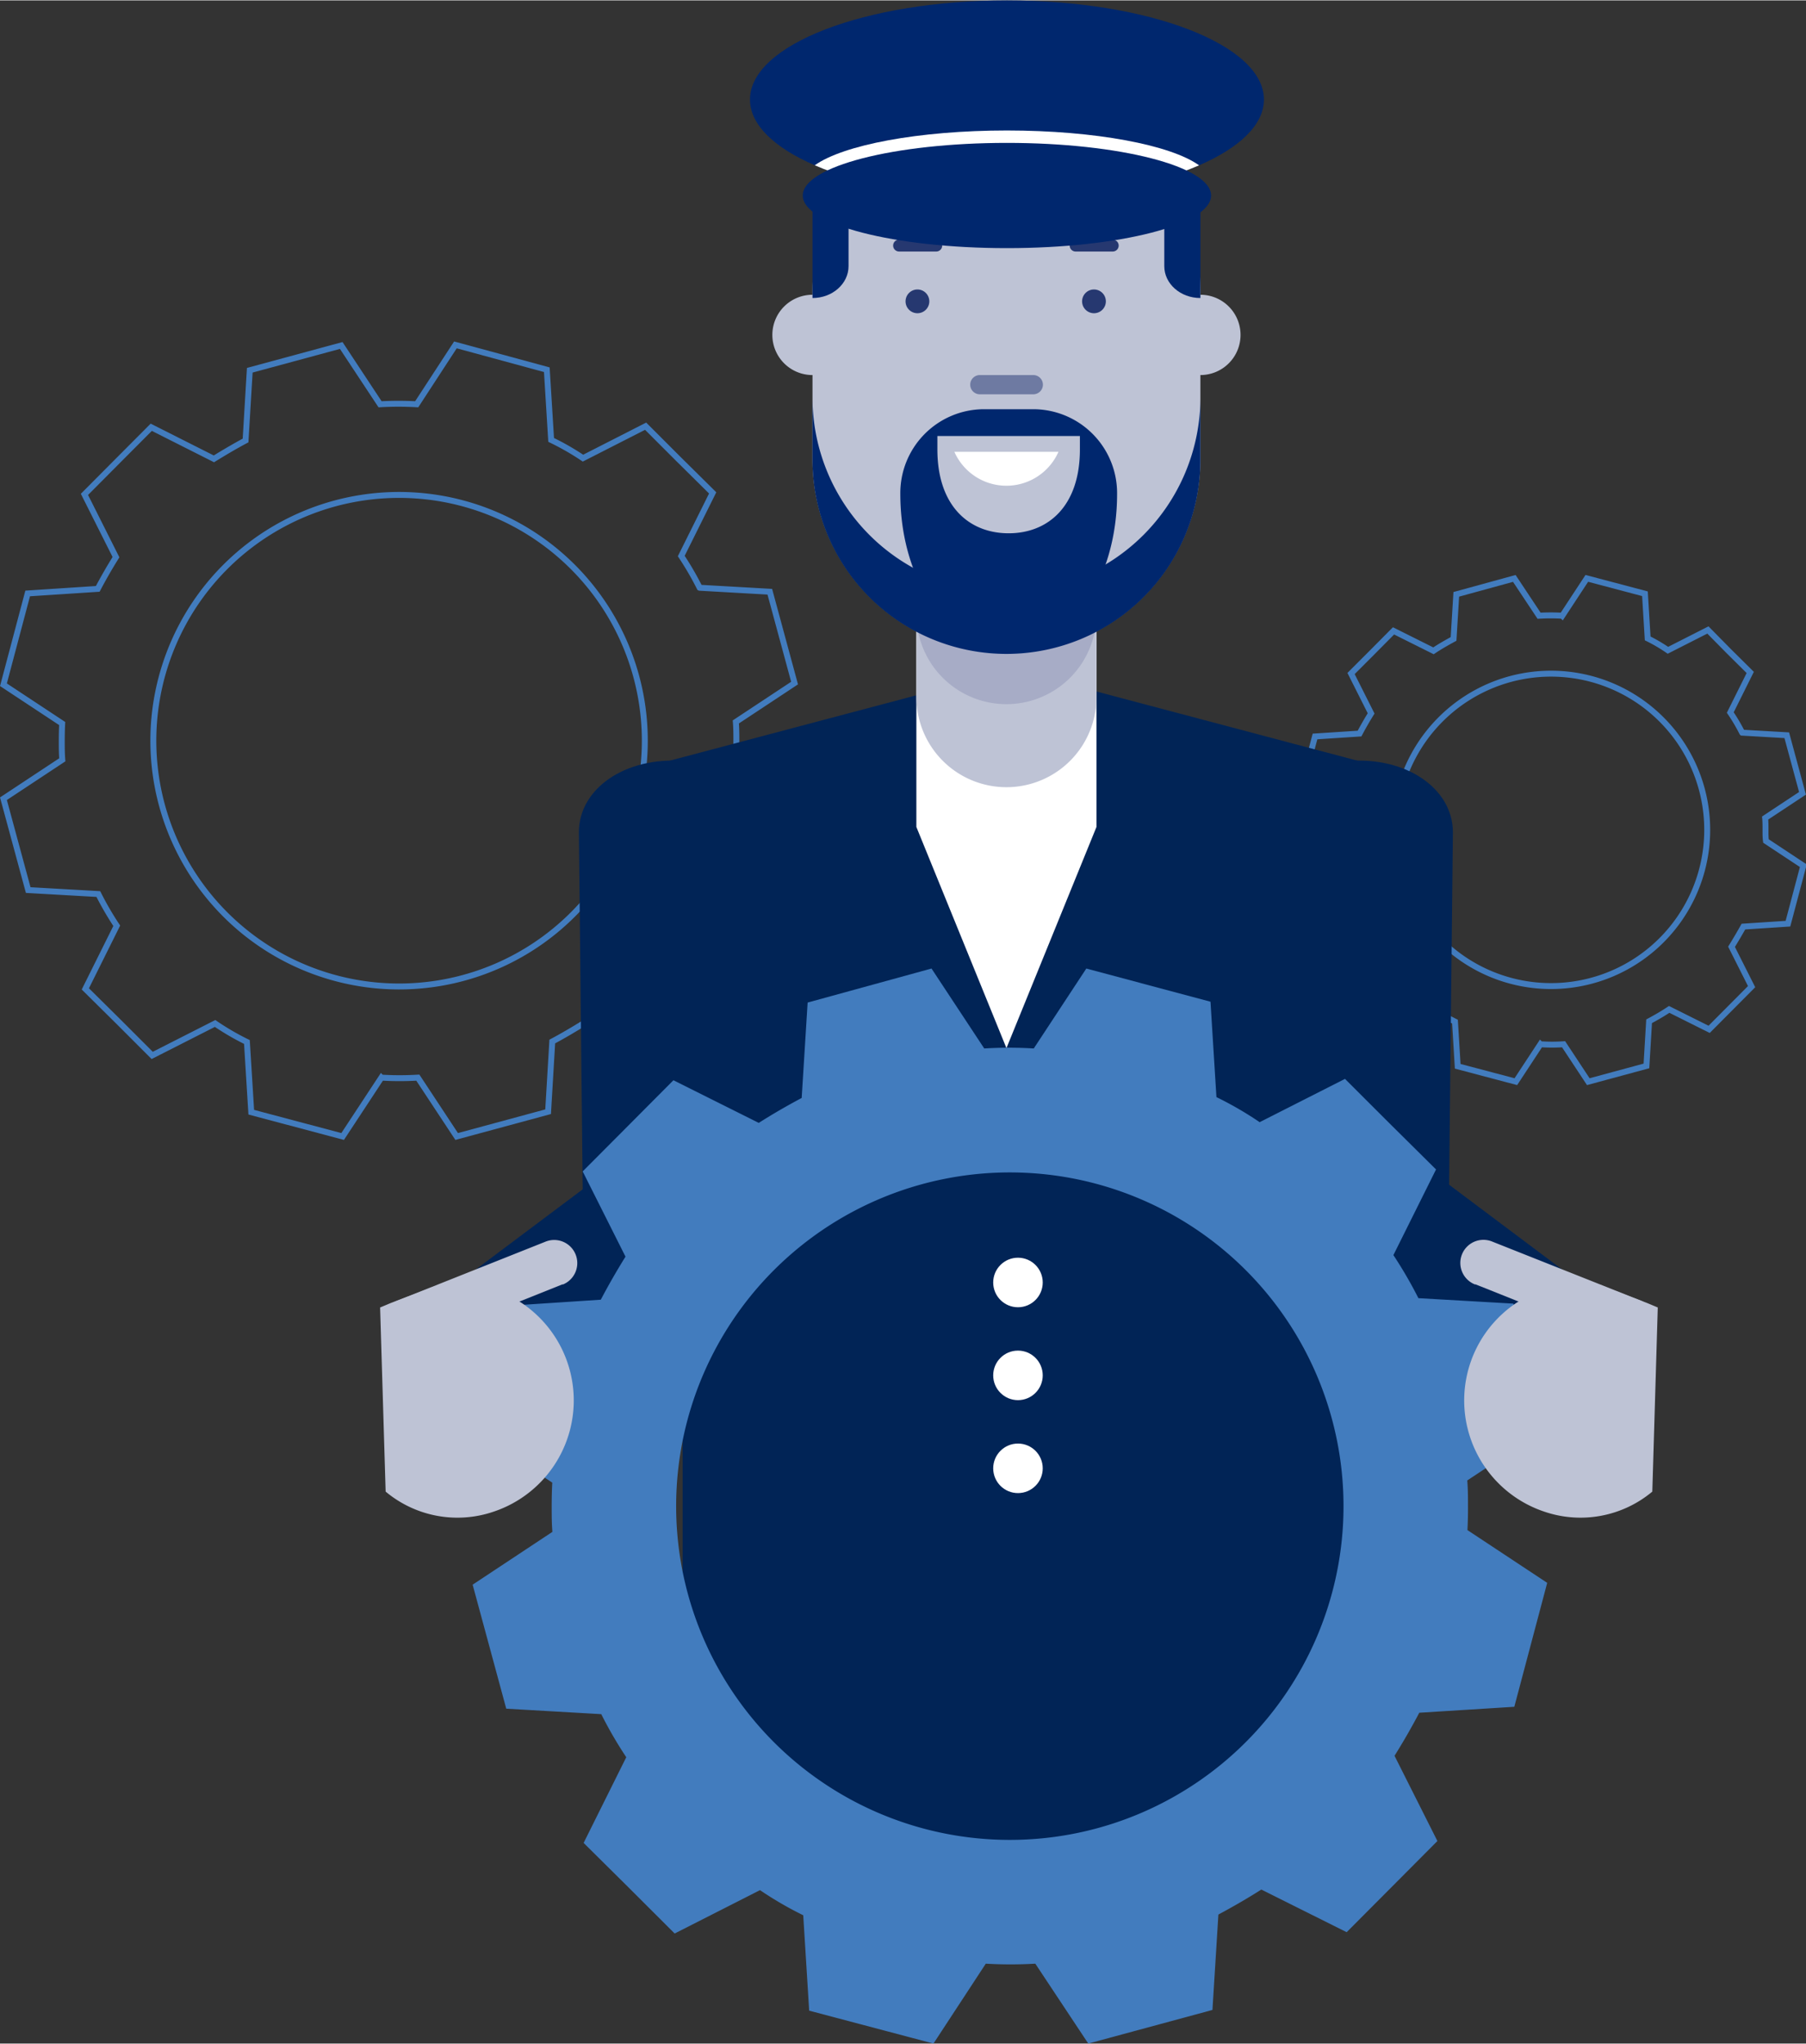
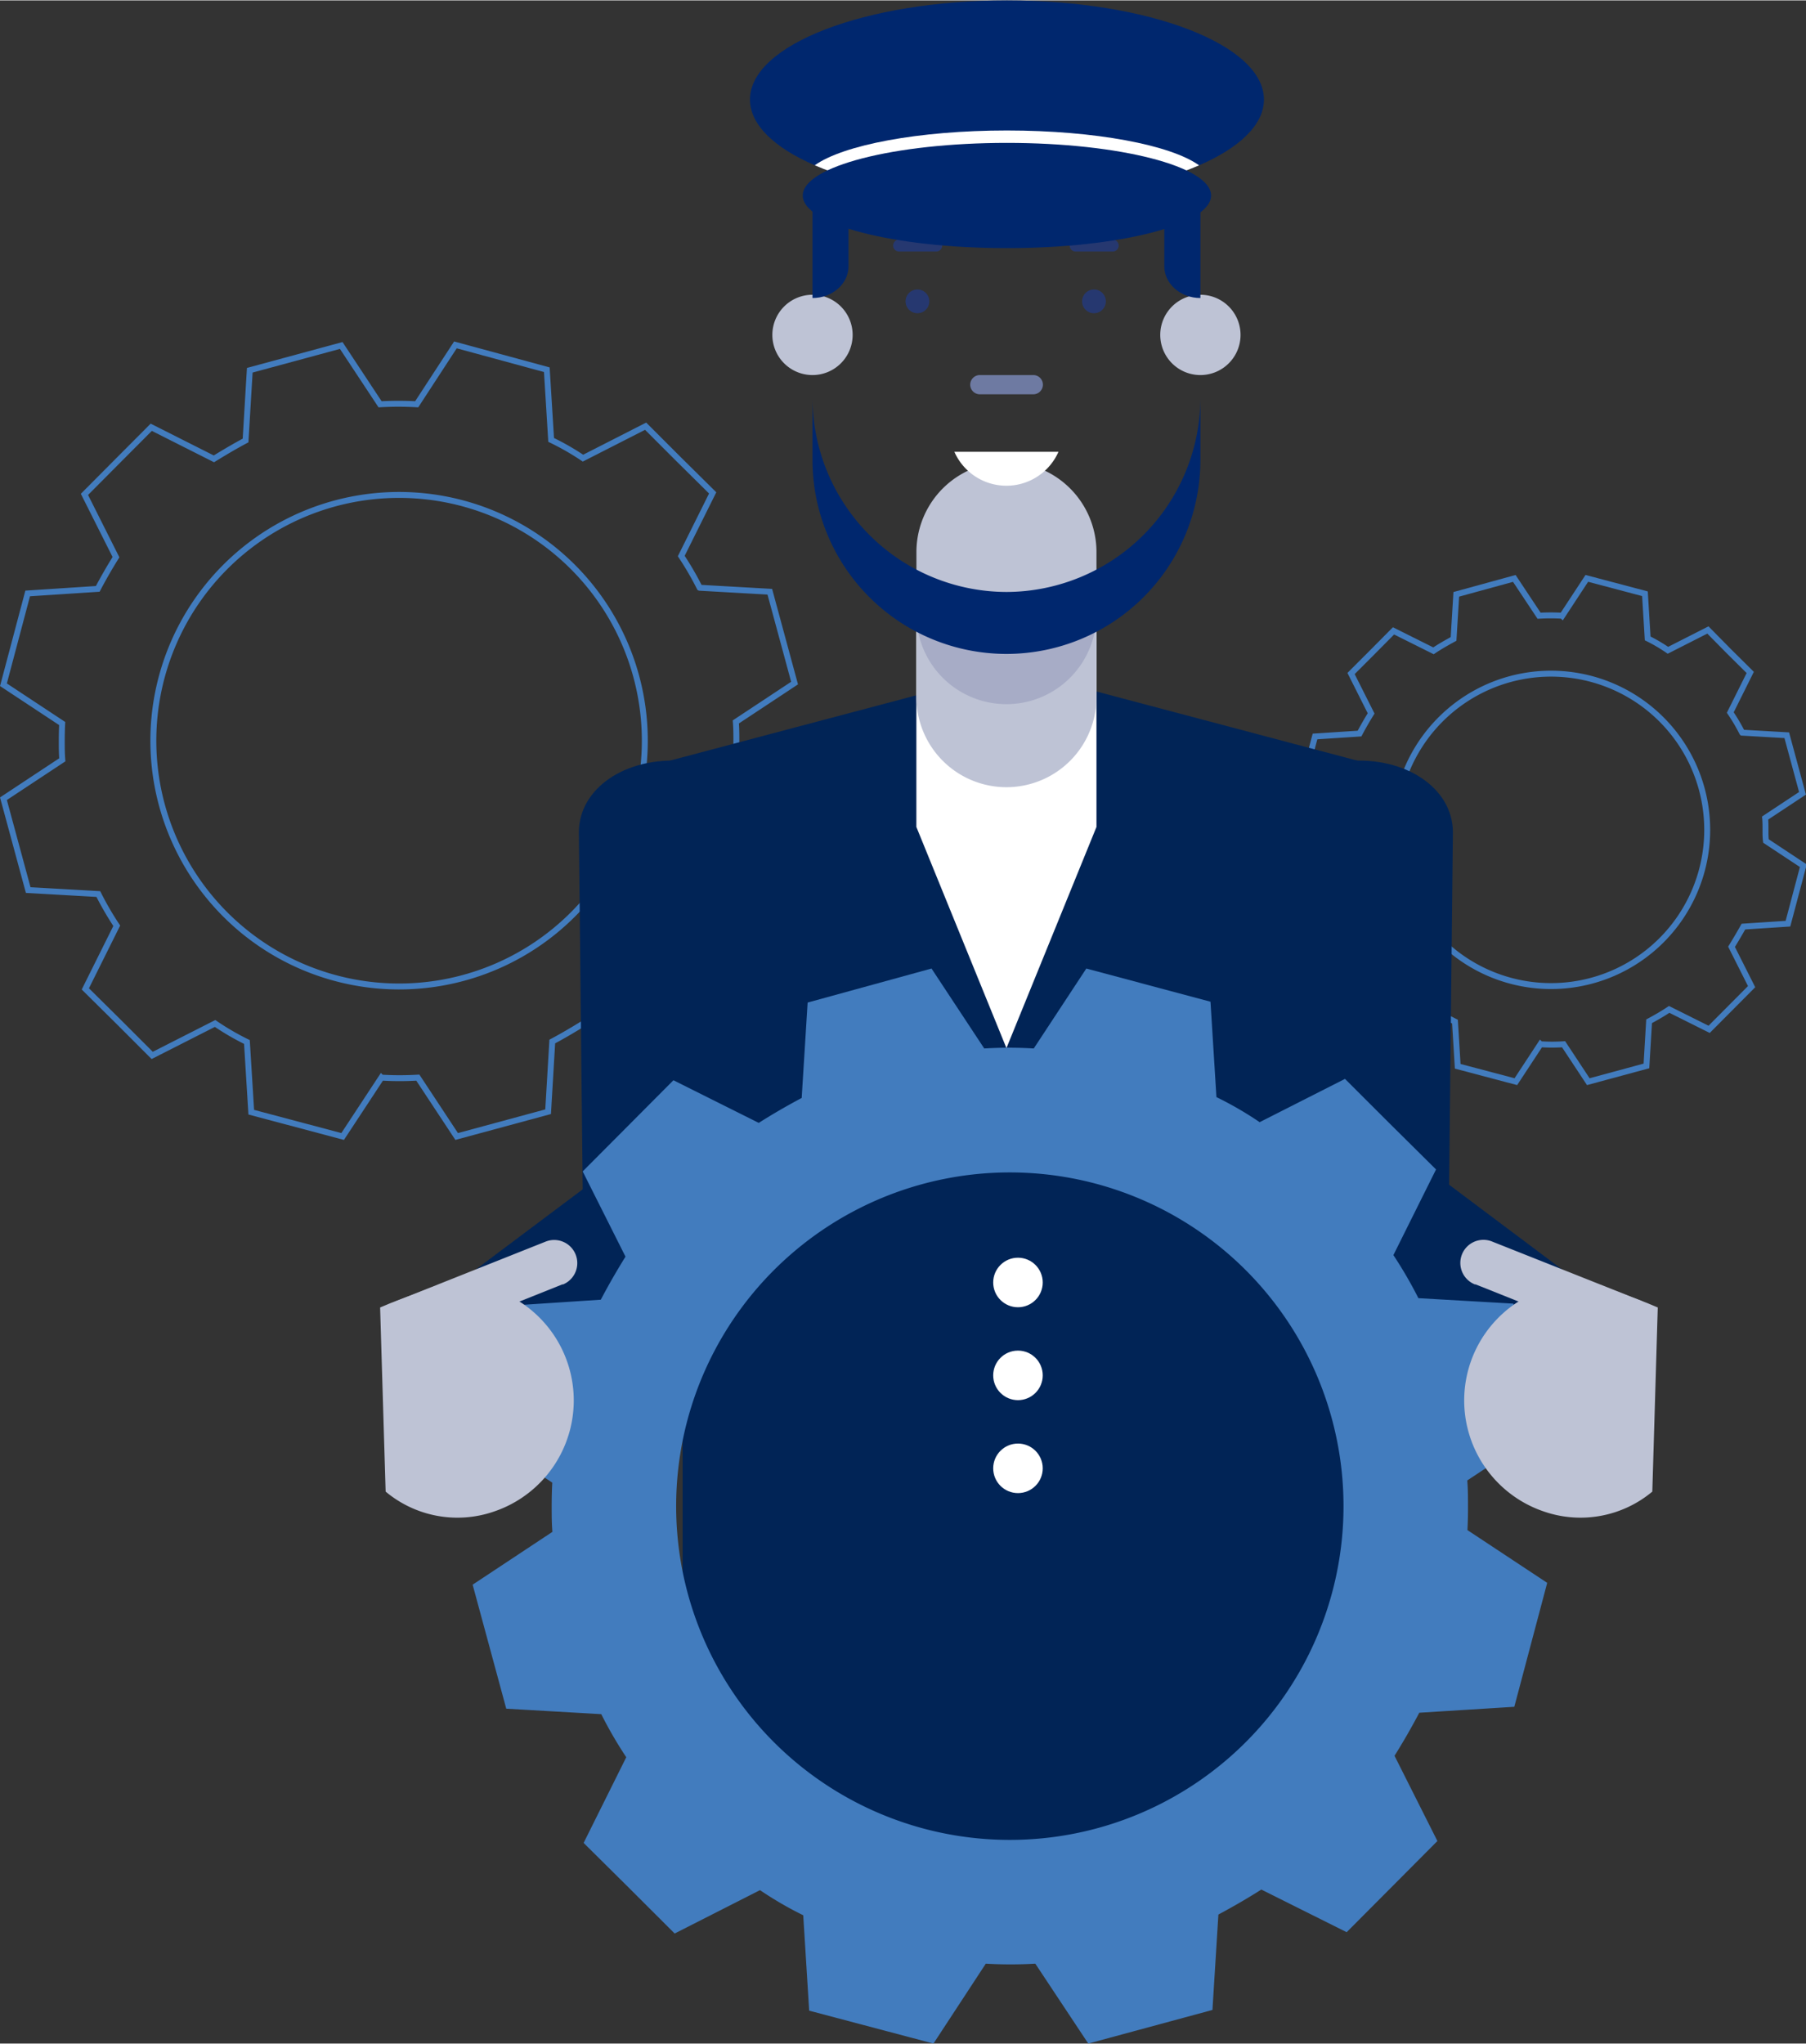
<svg xmlns="http://www.w3.org/2000/svg" viewBox="0 0 304.12 344" width="304" height="344">
  <rect x="0" y="0" width="304.12" height="344" fill="#333333" stroke="none" />
  <defs>
    <style>.cls-1{fill:none;stroke:#427cbe;stroke-miterlimit:10;}.cls-2{fill:#012456;}.cls-3{fill:#fff;}.cls-4{fill:#bec3d5;}.cls-5{fill:#a7acc6;}.cls-6{fill:#6e7aa2;}.cls-7{fill:#263870;}.cls-8{fill:#00276e;}.cls-9{fill:#427cbe;}</style>
  </defs>
  <title>gyu-gear</title>
  <g id="Layer_2" data-name="Layer 2">
    <g id="Layer_1-2" data-name="Layer 1">
      <path class="cls-1" d="M297.3,139.66h0c0-.67,0-1.35-.06-2l6.29-4.16-2.65-9.78-7.51-.43a30.85,30.85,0,0,0-2-3.39l3.36-6.75-3.59-3.56L287.6,106l-6.73,3.42a27.2,27.2,0,0,0-3.41-2L277,99.9l-9.79-2.59-4.13,6.29a34,34,0,0,0-3.91,0L255,97.32,245.23,100l-.46,7.51c-1.12.61-2.26,1.25-3.38,2l-6.73-3.36-3.57,3.6-3.58,3.58,3.38,6.72c-.7,1.12-1.34,2.24-1.95,3.39l-7.5.49-2.6,9.77,6.29,4.16c0,.61,0,1.23,0,1.85h0c0,.67,0,1.35.06,2l-6.29,4.16,2.66,9.77,7.5.43a31.68,31.68,0,0,0,2,3.4l-3.36,6.75,3.6,3.56,3.58,3.58,6.72-3.42a27.93,27.93,0,0,0,3.41,2l.46,7.52,9.79,2.59,4.14-6.3a29.86,29.86,0,0,0,3.9,0l4.16,6.3,9.79-2.65.45-7.52c1.12-.6,2.26-1.25,3.38-2l6.73,3.36,3.58-3.6,3.57-3.59-3.38-6.71c.7-1.13,1.35-2.24,2-3.4l7.5-.49,2.59-9.76-6.29-4.16C297.29,140.89,297.3,140.28,297.3,139.66Zm-35.25,26.28a26.3,26.3,0,1,1,25.42-25.43A26.3,26.3,0,0,1,262.05,165.94Z" />
      <path class="cls-1" d="M124,124.68h0c0-1.06,0-2.12-.09-3.2l9.89-6.54-4.17-15.38-11.81-.67a51.23,51.23,0,0,0-3.1-5.34l5.29-10.63-5.66-5.6-5.63-5.63L98.17,77.07A43.18,43.18,0,0,0,92.81,74l-.73-11.82L76.69,58,70.17,68A54.68,54.68,0,0,0,64,68l-6.54-9.9-15.4,4.17-.71,11.83c-1.77.94-3.56,2-5.33,3.09L25.47,71.87l-5.63,5.65-5.62,5.65,5.31,10.57c-1.1,1.76-2.11,3.52-3.07,5.34l-11.8.77L.58,115.22l9.89,6.53c-.05,1-.07,1.94-.07,2.91h0c0,1.07,0,2.13.09,3.2L.58,134.41l4.17,15.38,11.81.67a51.23,51.23,0,0,0,3.1,5.34l-5.29,10.63L20,172l5.63,5.63,10.59-5.38a43.18,43.18,0,0,0,5.36,3.12l.73,11.82,15.39,4.09,6.52-9.91a52.41,52.41,0,0,0,6.14,0l6.54,9.91,15.4-4.17L93,175.29c1.77-.94,3.56-2,5.33-3.09L109,177.48l5.63-5.66,5.62-5.64-5.31-10.57c1.1-1.76,2.11-3.52,3.07-5.34l11.8-.77,4.08-15.37L124,127.6C124,126.63,124,125.66,124,124.68ZM68.56,166a41.38,41.38,0,1,1,40-40A41.37,41.37,0,0,1,68.56,166Z" />
      <path class="cls-2" d="M127.5,228.76l5-85.95c.05-7.37-7.76-14-17.44-14.75S97.53,132.63,97.48,140l.93,87Z" />
      <polygon class="cls-2" points="108.34 129.18 170.68 112.66 233.02 129.18 226.41 200.39 226.41 311.8 114.95 313 114.95 199.71 108.34 129.18" />
      <polygon class="cls-3" points="154.31 139.16 169.48 176.4 184.64 139.16 184.64 130.73 184.64 100.55 169.48 100.55 154.31 100.55 154.31 130.73 154.31 139.16" />
      <path class="cls-4" d="M169.48,132.47a15.16,15.16,0,0,0,15.16-15.16V92.89a15.16,15.16,0,0,0-30.32,0v24.42a15.16,15.16,0,0,0,15.16,15.16" />
      <path class="cls-5" d="M184.61,104.2a15.16,15.16,0,0,1-30.27,0,32.42,32.42,0,0,0,30.27,0" />
      <path class="cls-4" d="M195.38,56.32a6.76,6.76,0,1,0,6.76-6.76,6.76,6.76,0,0,0-6.76,6.76" />
      <path class="cls-4" d="M130.06,56.32a6.76,6.76,0,1,0,6.76-6.76,6.76,6.76,0,0,0-6.76,6.76" />
-       <path class="cls-4" d="M169.48,110a32.75,32.75,0,0,0,32.66-32.66V48.86a32.66,32.66,0,0,0-65.32,0V77.37A32.75,32.75,0,0,0,169.48,110" />
      <path class="cls-6" d="M165,63.08H174a1.62,1.62,0,0,1,0,3.24H165a1.62,1.62,0,1,1,0-3.24" />
      <path class="cls-7" d="M182.22,50.67a2,2,0,1,0,2-2,2,2,0,0,0-2,2" />
      <path class="cls-7" d="M152.49,50.67a2,2,0,1,0,2-2,2,2,0,0,0-2,2" />
      <path class="cls-7" d="M181.13,42.28h6.25a1,1,0,1,0,0-2h-6.25a1,1,0,1,0,0,2" />
      <path class="cls-7" d="M151.4,42.28h6.26a1,1,0,0,0,0-2H151.4a1,1,0,0,0,0,2" />
      <path class="cls-8" d="M196.06,32.33h6.08V50.11c-3.36,0-6.08-2.4-6.08-5.36Z" />
      <path class="cls-8" d="M142.89,32.33h-6.07V50.11c3.35,0,6.07-2.4,6.07-5.36Z" />
      <path class="cls-2" d="M214.61,228.76l-5-85.95c-.05-7.37,7.76-14,17.44-14.75s17.56,4.57,17.61,11.95l-.94,87Z" />
      <polygon class="cls-2" points="271.53 220.03 233.99 191.88 237.12 240.89 264.23 240.89 271.53 220.03" />
      <polygon class="cls-2" points="71.64 220.03 109.19 191.88 106.06 240.89 78.94 240.89 71.64 220.03" />
      <path class="cls-9" d="M247.2,253.54h0c0-1.45,0-2.89-.12-4.35l13.43-8.88-5.66-20.89-16-.92a72.4,72.4,0,0,0-4.21-7.25l7.18-14.42-7.68-7.61-7.65-7.64-14.37,7.29a58.7,58.7,0,0,0-7.28-4.22l-1-16.06L182.93,163l-8.85,13.46a68.26,68.26,0,0,0-8.34,0l-8.88-13.46L136,168.73l-1,16.06c-2.4,1.28-4.83,2.67-7.23,4.2l-14.37-7.18-7.65,7.69-7.63,7.66,7.21,14.35c-1.49,2.4-2.86,4.78-4.16,7.25l-16,1.05-5.54,20.87L93,249.56c-.07,1.31-.1,2.63-.1,3.95h0c0,1.44,0,2.89.12,4.34l-13.43,8.89,5.66,20.88,16,.92a68.46,68.46,0,0,0,4.21,7.25l-7.18,14.43,7.68,7.61,7.65,7.64,14.37-7.3a60.07,60.07,0,0,0,7.28,4.23l1,16.06L157.19,344,166,330.55a72.51,72.51,0,0,0,8.34,0L183.26,344l20.91-5.66,1-16.06c2.4-1.29,4.83-2.68,7.23-4.21l14.37,7.18,7.65-7.68,7.63-7.67-7.22-14.35c1.5-2.4,2.87-4.78,4.17-7.25l16-1,5.54-20.87-13.43-8.88C247.18,256.17,247.21,254.86,247.2,253.54Zm-75.3,56.14a56.19,56.19,0,1,1,54.31-54.32A56.2,56.2,0,0,1,171.9,309.68Z" />
      <path class="cls-4" d="M248.43,216.16l25.05,10a3.89,3.89,0,0,0,2.87-7.23l-25.05-9.95a3.89,3.89,0,1,0-2.87,7.23" />
      <path class="cls-4" d="M268.89,216.1l8.46,3.21,1.81.76-.92,31a18.85,18.85,0,0,1-18.2,3.37,19.74,19.74,0,0,1,8.85-38.29" />
      <path class="cls-4" d="M94.75,216.16l-25,10a3.89,3.89,0,0,1-2.87-7.23l25-9.95a3.89,3.89,0,0,1,2.88,7.23" />
      <path class="cls-4" d="M74.29,216.1l-8.47,3.21-1.81.76.93,31a18.84,18.84,0,0,0,18.2,3.37,19.74,19.74,0,0,0-8.85-38.29" />
      <circle class="cls-3" cx="171.42" cy="215.86" r="4.17" />
      <circle class="cls-3" cx="171.42" cy="231.5" r="4.17" />
      <circle class="cls-3" cx="171.42" cy="247.15" r="4.17" />
      <path class="cls-8" d="M212.84,16.69c0,4.25-4.12,8.13-10.92,11.08-7.92,3.43-19.49,5.6-32.36,5.6s-24.44-2.17-32.36-5.61c-6.79-2.94-10.91-6.82-10.91-11.07C126.29,7.47,145.66,0,169.56,0S212.84,7.47,212.84,16.69Z" />
      <path class="cls-3" d="M201.92,27.77c-7.92,3.43-19.49,5.6-32.36,5.6s-24.44-2.17-32.36-5.61c4.77-3.41,17.46-5.86,32.36-5.86S197.16,24.35,201.92,27.77Z" />
      <ellipse class="cls-8" cx="169.56" cy="32.85" rx="34.38" ry="8.86" />
      <path class="cls-3" d="M178.24,76a9.58,9.58,0,0,1-17.53,0Z" />
-       <path class="cls-8" d="M165.55,68.83a14.12,14.12,0,0,0-13.94,14.31h0c0,14.55,8.17,26.36,18.25,26.36s18.25-11.81,18.25-26.36h0a14.13,14.13,0,0,0-14-14.31Zm16.3,6.77c0,9.57-5.37,14.12-12,14.12s-12-4.55-12-14.12V73.34h24Z" />
      <path class="cls-8" d="M169.48,99.6a32.75,32.75,0,0,1-32.66-32.66V77.37a32.66,32.66,0,0,0,65.32,0V66.94A32.75,32.75,0,0,1,169.48,99.6Z" />
    </g>
  </g>
</svg>